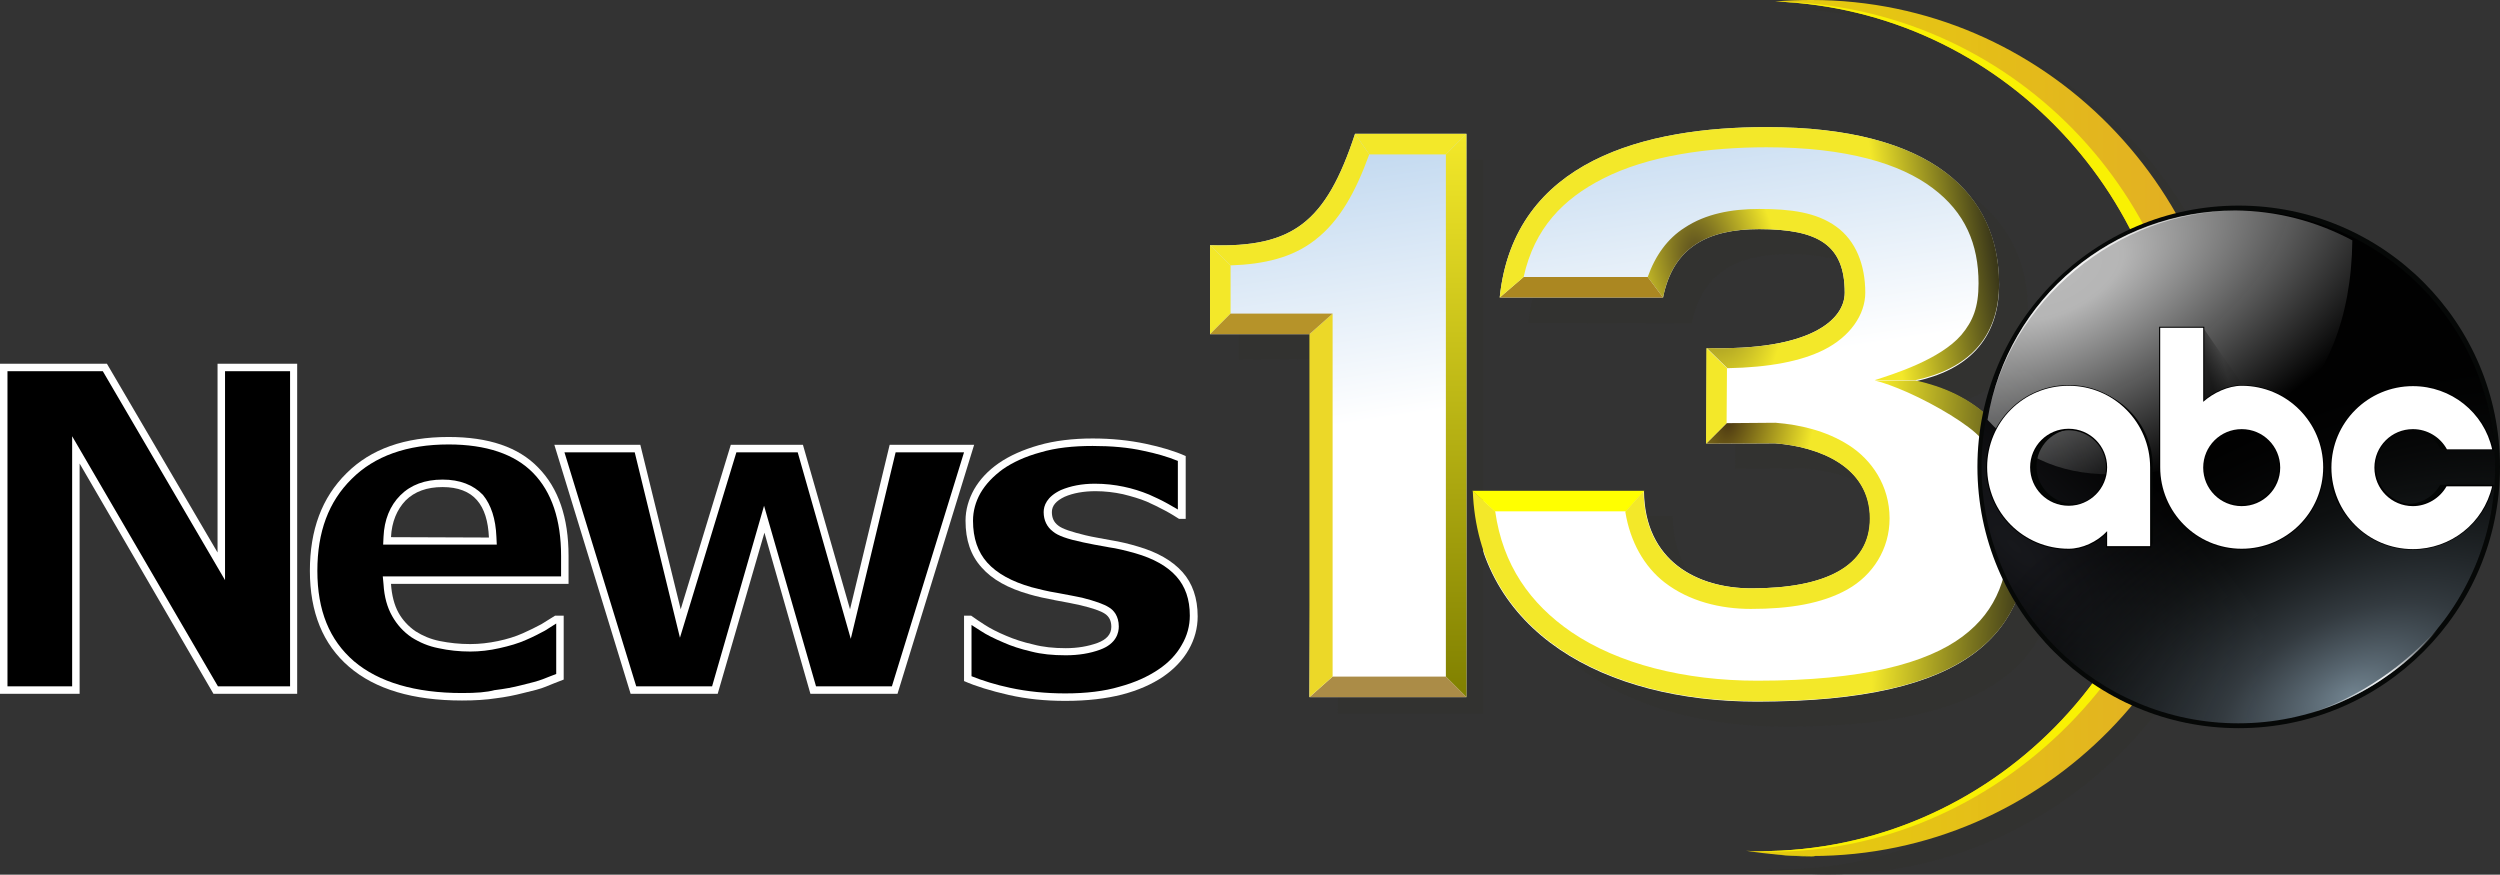
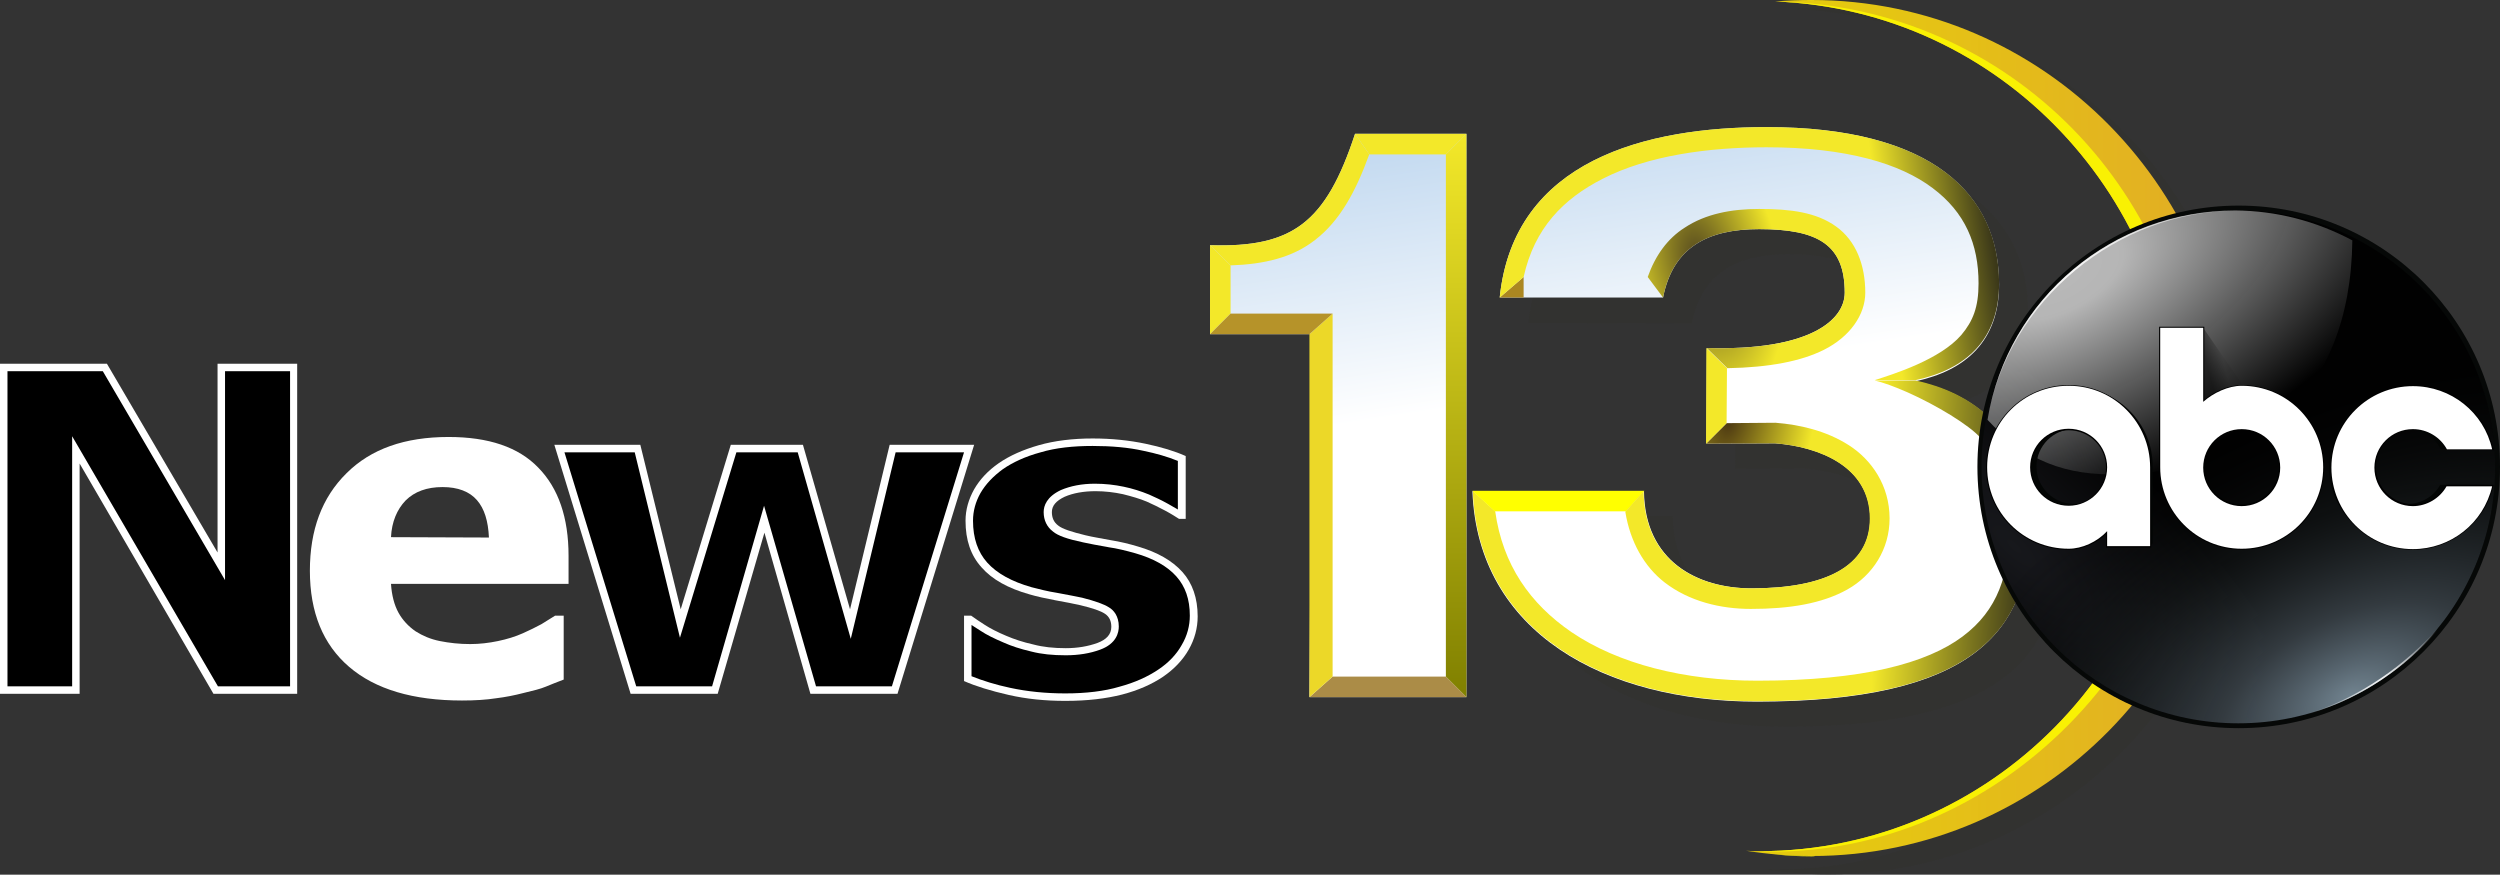
<svg xmlns="http://www.w3.org/2000/svg" version="1.1" id="Layer_1" x="0px" y="0px" viewBox="0 0 668.8 234" style="enable-background:new 0 0 668.8 234;" xml:space="preserve">
  <rect x="0" y="0" width="668.8" height="234" fill="#333333" stroke="none" />
  <style type="text/css">
	.st0{fill:#323230;}
	.st1{fill:url(#SVGID_1_);}
	.st2{fill-rule:evenodd;clip-rule:evenodd;fill:#323230;}
	.st3{fill-rule:evenodd;clip-rule:evenodd;fill:url(#SVGID_00000029743911424145362600000002677548860335009206_);}
	.st4{fill-rule:evenodd;clip-rule:evenodd;fill:#F9F103;fill-opacity:0.996;}
	.st5{fill:url(#SVGID_00000091001664757974290930000010336890699856084374_);}
	.st6{fill:#F3E829;}
	.st7{fill:#AB8C47;}
	.st8{fill:url(#SVGID_00000142174499955067798570000013747827199362832804_);}
	.st9{fill:url(#SVGID_00000008834785427742810180000013773074548126301098_);}
	.st10{fill:#FFFF00;}
	.st11{fill:url(#SVGID_00000099628323929079274590000008975491919129451401_);}
	.st12{fill:url(#SVGID_00000060740427311838312770000001061051048121619082_);}
	.st13{fill:#AB8721;}
	.st14{fill:url(#SVGID_00000127742707213940109770000005060497333917444487_);}
	.st15{fill:#ECD828;}
	.st16{fill:#B69329;}
	.st17{fill:#060807;}
	.st18{fill:url(#SVGID_00000094598338060783060160000009436034445892929945_);}
	.st19{fill-rule:evenodd;clip-rule:evenodd;fill:url(#SVGID_00000173855328288420713760000003910713024432298130_);}
	.st20{fill:url(#SVGID_00000123417938208832950500000002744969893323248026_);}
	.st21{fill:url(#SVGID_00000079480947538040956530000014325792930828557734_);}
	.st22{fill:#030504;}
	.st23{fill:url(#SVGID_00000038372454471655941800000013074632942970729137_);}
	.st24{fill:#FFFFFF;}
	.st25{fill:url(#SVGID_00000132808614446841104220000005406254288171936421_);}
</style>
  <path class="st0" d="M480.3,40.8c-32.1,0-67.6,8.7-71.4,45.6l43.7,0.1c2.7-13.6,12.1-18.5,25.7-18.5c15.9,0,22.9,4.2,22.9,17  c0,7.3-9.3,15.6-36.9,14.8l-0.1,25.6l18.4-0.1c11.6,0.9,25.4,6.1,25.4,20.1c0,12.9-12.1,18.7-31.7,18.7c-14.5,0-28.6-7.3-28.8-26  h-45.9c1.4,37.8,35.4,56.3,76.1,56.3c57.7,0,73-18.8,73-47c0-24.1-13.9-35.2-30.6-38.7c13.6-2.9,22.4-10.9,22.4-25.9  C542.4,59,524.6,40.8,480.3,40.8L480.3,40.8z" />
  <linearGradient id="SVGID_1_" gradientUnits="userSpaceOnUse" x1="381.663" y1="832.187" x2="393.248" y2="907.91" gradientTransform="matrix(1 0 0 1 70.226 -810.017)">
    <stop offset="0" style="stop-color:#BFD7EF" />
    <stop offset="1" style="stop-color:#FFFFFF" />
  </linearGradient>
  <path class="st1" d="M472.6,34c-32.1,0-67.6,8.7-71.4,45.6h43.7c2.7-13.6,12.1-18.3,25.7-18.3c15.9,0,22.9,4.2,22.9,17  c0,7.3-9.3,15.6-36.9,14.8l-0.1,25.6l18.4-0.1c11.6,0.9,25.4,6.1,25.4,20.1c0,12.9-12.1,18.7-31.7,18.7c-14.5,0-28.6-7.3-28.8-26  h-45.9c1.4,37.8,35.4,56.3,76.1,56.3c57.7,0,73-18.8,73-47c0-24.1-13.9-35.2-30.6-38.7c13.6-2.9,22.4-10.9,22.4-25.9  C534.8,52.1,517,34,472.6,34L472.6,34z" />
  <path class="st2" d="M489.3,2c-3.2,0-6.5,0.1-9.7,0.4c60.1,2.3,107.6,53.2,107.6,115.1c0,63.6-50.1,115.1-111.8,115.1  c-1.2,0-2.5,0-3.7-0.1c5.8,1,11.7,1.4,17.6,1.4c62.1,0,112.5-51.9,112.5-116S551.4,2,489.3,2L489.3,2L489.3,2L489.3,2z" />
  <linearGradient id="SVGID_00000133494700281606937230000011367374070402333112_" gradientUnits="userSpaceOnUse" x1="625.913" y1="1072.194" x2="503.18" y2="1072.194" gradientTransform="matrix(0.898 0 0 0.937 36.036 -890.253)">
    <stop offset="0" style="stop-color:#E2AB26" />
    <stop offset="1" style="stop-color:#EED10E;stop-opacity:0.953" />
  </linearGradient>
  <path style="fill-rule:evenodd;clip-rule:evenodd;fill:url(#SVGID_00000133494700281606937230000011367374070402333112_);" d="  M484.6,0c-3.2,0-6.5,0.1-9.7,0.4C535,2.7,582.6,52.9,582.6,114c0,62.8-50.1,113.7-111.8,113.7c-1.2,0-2.5,0-3.7-0.1  c5.8,0.9,11.7,1.4,17.6,1.4c62.1,0,112.5-51.3,112.5-114.6S546.8,0,484.6,0L484.6,0L484.6,0L484.6,0z" />
  <path class="st4" d="M484.6,0c-0.8,0-1.5,0.1-2.3,0.1c1.1,0,2.3-0.1,3.3-0.1C485.3,0,485,0,484.6,0L484.6,0L484.6,0z M474.9,0.4  C535,2.7,582.6,52.9,582.6,114c0,62.8-50.1,113.7-111.8,113.7l0,0c-1.2,0-2.5,0-3.7-0.1c64.6,4.3,120-50.9,120-113.7  C587,52.9,538,1.3,474.9,0.4L474.9,0.4z M474.3,228.5c3.4,0.4,6.9,0.6,10.3,0.6c0.3,0,0.7,0,1-0.1  C482.2,229,478.1,228.8,474.3,228.5L474.3,228.5z" />
-   <path class="st0" d="M357.9,190.9h38.9V42.7h-26.7c-7.7,23.6-11.5,26.7-38.7,29.7v23.8l27.2-0.2L357.9,190.9z" />
  <linearGradient id="SVGID_00000173158389006847727910000007584695693175674265_" gradientUnits="userSpaceOnUse" x1="283.831" y1="847.103" x2="295.416" y2="922.825" gradientTransform="matrix(1 0 0 1 70.226 -810.017)">
    <stop offset="0" style="stop-color:#BFD7EF" />
    <stop offset="1" style="stop-color:#FFFFFF" />
  </linearGradient>
  <path style="fill:url(#SVGID_00000173158389006847727910000007584695693175674265_);" d="M350.3,186.5h42V35.8h-29.8  c-7.8,23.7-16.6,30.5-38.8,29.8v23.8h27.2L350.3,186.5z" />
  <path class="st6" d="M329.2,71l-5.5-5.4v23.8l5.5-5.5V71z" />
  <path class="st7" d="M392.3,186.5l-5.5-5.5h-30.3l-6.2,5.5H392.3z" />
  <linearGradient id="SVGID_00000136391782277513329000000010241223177479956114_" gradientUnits="userSpaceOnUse" x1="362.921" y1="946.613" x2="362.921" y2="795.913" gradientTransform="matrix(1 0 0 1 26.59 -760.113)">
    <stop offset="0" style="stop-color:#808000" />
    <stop offset="1" style="stop-color:#F3E829" />
  </linearGradient>
  <path style="fill:url(#SVGID_00000136391782277513329000000010241223177479956114_);" d="M392.3,35.8l-5.5,5.5V181l5.5,5.5V35.8z" />
  <path class="st6" d="M392.3,35.8h-29.8l3.8,5.5h20.5L392.3,35.8z" />
  <linearGradient id="SVGID_00000096766871171503520080000001102297737820609420_" gradientUnits="userSpaceOnUse" x1="343.007" y1="900.096" x2="515.668" y2="906.862" gradientTransform="matrix(1 0 0 1 26.59 -760.113)">
    <stop offset="0" style="stop-color:#F3E829" />
    <stop offset="0.768" style="stop-color:#F3E829" />
    <stop offset="1" style="stop-color:#3B3819" />
  </linearGradient>
  <path style="fill:url(#SVGID_00000096766871171503520080000001102297737820609420_);" d="M501.5,101.8c2.3,0.5,5.5,1.7,8.9,3.2  c7.6,3.4,16.3,8.6,19.5,12.2c4.6,5.2,7.7,12.4,7.7,23.4c0,13.1-3.1,22.6-12.6,29.7c-9.5,7.1-26.6,11.8-54.9,11.8  c-19.5,0-37.2-4.5-49.7-13c-11.1-7.6-18.4-18-20.4-32.3l-6-5.5c1.4,37.8,35.4,56.3,76.1,56.3c57.7,0,73-18.8,73-47  c0-21.3-11-32.5-25.1-37.3c-1.8-0.6-3.6-1.1-5.5-1.5L501.5,101.8z" />
  <path class="st10" d="M435,136.8l4.9-5.5h-46l6,5.5H435z" />
  <radialGradient id="SVGID_00000174570353677942434440000002199917472062084280_" cx="-181.944" cy="-1779.634" r="35.411" gradientTransform="matrix(-0.282 1.137 -0.682 -0.169 -802.567 19.142)" gradientUnits="userSpaceOnUse">
    <stop offset="0" style="stop-color:#4D3912" />
    <stop offset="0.904" style="stop-color:#F3E829" />
    <stop offset="1" style="stop-color:#F3E829" />
  </radialGradient>
  <path style="fill:url(#SVGID_00000174570353677942434440000002199917472062084280_);" d="M461.9,113.2l-5.5,5.5l18.4-0.1  c11.6,0.9,25.4,6.1,25.4,20.1c0,12.9-12.1,18.7-31.7,18.7c-14.5,0-28.6-7.3-28.8-26l-4.9,5.5c1.3,8.1,5.1,14.7,10.5,18.9  c6.6,5.1,15,7.1,23.1,7.1c10.3,0,19-1.4,25.8-5.2c6.8-3.8,11.3-10.8,11.3-19c0-8.8-4.8-15.7-10.9-19.6c-6.1-3.9-13.2-5.5-19.6-6  h-0.2L461.9,113.2z" />
  <path class="st6" d="M462,98.5l-5.5-5.4l-0.1,25.6l5.5-5.5L462,98.5z" />
  <radialGradient id="SVGID_00000049904917653878915750000007628737610040165766_" cx="126.052" cy="-1186.929" r="29.054" gradientTransform="matrix(0.323 1.316 -0.713 0.175 -432.509 111.666)" gradientUnits="userSpaceOnUse">
    <stop offset="0" style="stop-color:#52461E" />
    <stop offset="1" style="stop-color:#F3E829" />
  </radialGradient>
  <path style="fill:url(#SVGID_00000049904917653878915750000007628737610040165766_);" d="M440.8,74.1l4.1,5.5  c2.7-13.6,12.1-18.3,25.7-18.3c15.9,0,22.9,4.3,22.9,17c0,7.3-9.3,15.6-36.9,14.8l5.5,5.4c11.3-0.2,19.8-1.9,25.8-4.9  c7-3.5,11.1-9.4,11.1-15.3c0-7.4-2.5-13.9-7.8-17.7c-5.3-3.8-12.1-4.7-20.6-4.7c-7.4,0-14.3,1.3-19.9,5  C446.1,63.8,442.8,68.4,440.8,74.1L440.8,74.1z" />
-   <path class="st13" d="M407.6,74.1l-6.4,5.5h43.7l-4.1-5.5H407.6z" />
+   <path class="st13" d="M407.6,74.1l-6.4,5.5h43.7H407.6z" />
  <linearGradient id="SVGID_00000026856360096401421740000004102779113562823075_" gradientUnits="userSpaceOnUse" x1="381.686" y1="839.215" x2="506.042" y2="821.427" gradientTransform="matrix(1 0 0 1 26.59 -760.113)">
    <stop offset="0" style="stop-color:#F3E829" />
    <stop offset="0.768" style="stop-color:#F3E829" />
    <stop offset="1" style="stop-color:#3B3819" />
  </linearGradient>
  <path style="fill:url(#SVGID_00000026856360096401421740000004102779113562823075_);" d="M472.6,34c-32.1,0-67.6,8.7-71.4,45.6  l6.4-5.5c2.9-13.1,10.6-20.9,21.2-26.3c12.1-6.2,28.3-8.4,43.8-8.4c21.4,0,35.8,4.4,44.4,10.9c8.7,6.5,12.3,15,12.3,25.5  c0,6.4-1.5,10.1-4.6,13.8c-5.7,6.6-18.2,10.5-23.2,12.1h10.9c13.6-2.9,22.4-10.9,22.4-25.9C534.8,52.1,517,34,472.6,34L472.6,34z" />
  <path class="st15" d="M356.5,83.9l-6.2,5.5v97.1l6.2-5.5V83.9z" />
  <path class="st16" d="M329.2,83.9l-5.5,5.5h26.6l6.2-5.5H329.2z" />
  <path class="st6" d="M366.3,41.3l-3.8-5.5c-7.8,23.7-16.6,30.5-38.8,29.8l5.5,5.4c9-0.3,16.6-2.1,22.6-6.8  C358.3,59.2,362.6,51.5,366.3,41.3L366.3,41.3z" />
  <g>
    <path class="st17" d="M668.8,124.9c0,38.6-31.3,69.9-69.9,69.9c-38.6,0-69.9-31.3-69.9-69.9S560.3,55,598.9,55   C637.5,55,668.8,86.3,668.8,124.9z" />
    <radialGradient id="SVGID_00000157279930534697263270000002442731934449800333_" cx="-134.482" cy="1359.517" r="11.285" gradientTransform="matrix(7.349 7.008 2.345 -2.453 -1660.856 4423.516)" gradientUnits="userSpaceOnUse">
      <stop offset="0" style="stop-color:#17181C" />
      <stop offset="1" style="stop-color:#010101" />
    </radialGradient>
    <ellipse style="fill:url(#SVGID_00000157279930534697263270000002442731934449800333_);" cx="598.8" cy="124.9" rx="68.7" ry="68.6" />
    <radialGradient id="SVGID_00000061463121144210845360000004245522556709679232_" cx="-76.135" cy="1144.627" r="11.286" gradientTransform="matrix(11.025 -5.392 -3.04 -6.2 4948.105 6872.226)" gradientUnits="userSpaceOnUse">
      <stop offset="0" style="stop-color:#71838F" />
      <stop offset="9.750600e-02" style="stop-color:#586670" />
      <stop offset="0.27" style="stop-color:#394147;stop-opacity:0.9" />
      <stop offset="0.627" style="stop-color:#181C1D;stop-opacity:0.488" />
      <stop offset="1" style="stop-color:#010101;stop-opacity:0" />
    </radialGradient>
    <path style="fill-rule:evenodd;clip-rule:evenodd;fill:url(#SVGID_00000061463121144210845360000004245522556709679232_);" d="   M667.5,124.9c0,37.9-30.8,68.6-68.7,68.6s-68.7-30.7-68.7-68.6s30.7-68.6,68.7-68.6S667.5,87,667.5,124.9z" />
    <radialGradient id="SVGID_00000030467916162612323440000003972989958207130802_" cx="93.944" cy="520.549" r="30.303" gradientTransform="matrix(3.487 -1.7 -0.862 -1.762 671.602 1150.859)" gradientUnits="userSpaceOnUse">
      <stop offset="0" style="stop-color:#B9B9B9" />
      <stop offset="0.16" style="stop-color:#B9B9B9;stop-opacity:0.98" />
      <stop offset="1" style="stop-color:#B3B4B4;stop-opacity:0" />
    </radialGradient>
    <path style="fill:url(#SVGID_00000030467916162612323440000003972989958207130802_);" d="M598,56.3c-32.5,0-60.9,23.2-66.3,56   c8.4,9.1,18.2,14.6,33,14.6c37.7,0,64.1-20.4,64.6-62.6C619.5,59.1,609,56.4,598,56.3L598,56.3z" />
    <radialGradient id="SVGID_00000023979198876481776900000003345775870204185247_" cx="141.385" cy="575.546" r="30.303" gradientTransform="matrix(3.031 -1.196 -0.779 -1.969 570.7 1375.995)" gradientUnits="userSpaceOnUse">
      <stop offset="0" style="stop-color:#FFFFFF;stop-opacity:0.883" />
      <stop offset="1" style="stop-color:#FFFFFF;stop-opacity:0" />
    </radialGradient>
    <path style="fill:url(#SVGID_00000023979198876481776900000003345775870204185247_);" d="M598,56.4c-32.5,0-60.9,23.2-66.3,56   C537,80.1,567,56.4,598,56.4L598,56.4z" />
    <path class="st22" d="M578.5,88.6v36.2c0,11.7,9.5,21.1,21.1,21.1c11.7,0,21.1-9.5,21.1-21.1s-9.5-21.1-21.1-21.1   c-3.5,0-7.4,1.8-10,4.2V88.6l-0.3-0.9L578.5,88.6z M599.7,114.8c5.5,0,10,4.5,10,10s-4.5,10-10,10s-10-4.5-10-10   S594.1,114.8,599.7,114.8z" />
    <path class="st22" d="M644.1,103.7c-11.7,0-21.1,9.5-21.1,21.1s9.5,21.1,21.1,21.1c9.8,0,18.3-6.7,20.5-16.2h-11.8   c-1.8,3.2-5.1,5.1-8.7,5.1c-5.5,0-10-4.5-10-10s4.5-10,10-10c3.7,0,7.1,2,8.8,5.3l1.6,0.1l10.1-0.1   C662.5,110.5,654,103.7,644.1,103.7L644.1,103.7z" />
    <path class="st22" d="M575.9,145.3v-20.5c0-11.7-9.5-21.1-21.1-21.1c-11.7,0-21.1,9.5-21.1,21.1s9.5,21.1,21.1,21.1   c3.5,0,7.3-1.7,10-4.5v3.9l10.4,0.9L575.9,145.3z M554.8,134.8c-5.5,0-10-4.5-10-10s4.5-10,10-10s10,4.5,10,10   S560.3,134.8,554.8,134.8L554.8,134.8z" />
    <linearGradient id="SVGID_00000065036847570271314760000017142718746550946981_" gradientUnits="userSpaceOnUse" x1="-49.442" y1="1182.952" x2="-48.726" y2="1183.138" gradientTransform="matrix(6.085 0 0 -6.077 892.3 7290.474)">
      <stop offset="0" style="stop-color:#000000;stop-opacity:0.485" />
      <stop offset="1" style="stop-color:#000000;stop-opacity:5.102000e-02" />
    </linearGradient>
    <path style="fill:url(#SVGID_00000065036847570271314760000017142718746550946981_);" d="M589.4,87.7l16.3,23.6l-20.3,0.4   L589.4,87.7z" />
    <path d="M599.7,147.1c-5.9,0-11.4-2.3-15.6-6.5s-6.5-9.7-6.5-15.6V87.4h12.1v19.5c2.9-2.4,6.8-3.9,10-3.9c12.2,0,22.1,9.9,22.1,22   C621.8,137.2,611.8,147.1,599.7,147.1z M599.7,115c-5.5,0-10,4.5-10,10s4.5,10,10,10s10-4.5,10-10S605.2,115,599.7,115z" />
    <path class="st24" d="M577.9,87.7V125c0,12,9.7,21.8,21.8,21.8c12,0,21.8-9.7,21.8-21.8c0-12-9.7-21.8-21.8-21.8   c-3.6,0-7.6,1.9-10.3,4.3V87.7H577.9z M599.7,114.8c5.7,0,10.3,4.6,10.3,10.3c0,5.7-4.6,10.3-10.3,10.3s-10.3-4.6-10.3-10.3   S594,114.8,599.7,114.8z" />
    <path d="M645.5,147.1c-5.9,0-11.4-2.3-15.6-6.5s-6.5-9.7-6.5-15.6c0-12.2,9.9-22,22.1-22c5,0,9.9,1.7,13.8,4.8   c3.9,3.1,6.6,7.5,7.8,12.3l0.1,0.3h-12.7l-0.1-0.2c-1.7-3.2-5.1-5.3-8.8-5.3c-5.5,0-10,4.5-10,10c0,5.5,4.5,10,10,10   c3.6,0,7-2,8.7-5.1l0.1-0.1h12.7l-0.1,0.4c-1.1,4.8-3.9,9.1-7.8,12.2C655.3,145.4,650.5,147.1,645.5,147.1L645.5,147.1z" />
    <path class="st24" d="M645.5,103.3c-12,0-21.8,9.7-21.8,21.8c0,12,9.7,21.8,21.8,21.8c10.1,0,18.9-6.9,21.2-16.8h-12.2   c-1.8,3.2-5.3,5.3-9,5.3c-5.7,0-10.3-4.6-10.3-10.3s4.6-10.3,10.3-10.3c3.8,0,7.3,2.1,9.1,5.4h12.1   C664.5,110.3,655.7,103.3,645.5,103.3L645.5,103.3z" />
    <path d="M553.4,147.1c-12.2,0-22.1-9.9-22.1-22c0-12.2,9.9-22.1,22.1-22.1c5.9,0,11.4,2.3,15.6,6.5s6.5,9.7,6.5,15.6v21.4h-12.1   v-3.6C560.7,145.5,556.9,147.1,553.4,147.1L553.4,147.1z M553.4,115.1c-5.5,0-10,4.5-10,10c0,5.5,4.5,10,10,10s10-4.5,10-10   C563.4,119.5,558.9,115.1,553.4,115.1z" />
    <path class="st24" d="M575.2,146.1V125c0-12-9.7-21.8-21.8-21.8c-12.1,0-21.8,9.7-21.8,21.8s9.7,21.8,21.8,21.8   c3.6,0,7.6-1.8,10.3-4.7v4H575.2z M553.4,135.3c-5.7,0-10.3-4.6-10.3-10.3s4.6-10.3,10.3-10.3s10.3,4.6,10.3,10.3   C563.7,130.7,559.1,135.3,553.4,135.3z" />
    <radialGradient id="SVGID_00000026881265086653945110000010168806194469283217_" cx="-518.102" cy="1069.609" r="30.303" gradientTransform="matrix(-0.743 0.196 0.131 0.496 113.118 -246.06)" gradientUnits="userSpaceOnUse">
      <stop offset="0" style="stop-color:#FFFFFF" />
      <stop offset="1" style="stop-color:#FFFFFF;stop-opacity:0" />
    </radialGradient>
    <path style="fill:url(#SVGID_00000026881265086653945110000010168806194469283217_);" d="M592.4,193.1   c33.4,4.9,62.4-23.5,67.1-36.4C651.9,174.9,624.1,197.1,592.4,193.1z" />
  </g>
  <path class="st24" d="M79.6,185.6H57.1l-35.8-61.6v61.6H0V97.3h28.6l29.6,50.5V97.3h21.3V185.6z" />
  <polygon points="58.3,183.6 19.3,116.7 19.3,183.6 2,183.6 2,99.3 27.5,99.3 60.2,155.2 60.2,99.3 77.6,99.3 77.6,183.6 " />
  <path class="st24" d="M123.6,187.4c-13.1,0-23.2-3-30.2-9c-7-6-10.5-14.6-10.5-25.7c0-10.9,3.2-19.6,9.8-26.1  c6.5-6.5,15.6-9.7,27.3-9.7c10.7,0,18.7,2.7,24,8.2c5.4,5.5,8.1,13.4,8.1,23.6v7.5h-47.5c0.2,3.1,0.9,5.7,2,7.7c1.1,2,2.7,3.7,4.6,5  c1.9,1.2,4,2.1,6.5,2.6c2.5,0.5,5.2,0.8,8.1,0.8c2.5,0,5-0.3,7.4-0.8c2.4-0.5,4.7-1.2,6.7-2.1c1.8-0.8,3.4-1.6,4.9-2.4  c1.5-0.9,2.7-1.7,3.7-2.3h2.3v17.1c-1.8,0.7-3.4,1.3-4.8,1.9c-1.4,0.6-3.5,1.1-6,1.7c-2.3,0.6-4.8,1.1-7.3,1.4  C130.2,187.2,127.1,187.4,123.6,187.4z M130.8,143.8c-0.2-4.4-1.2-7.7-3.2-10c-2-2.3-5.1-3.5-9.2-3.5c-4.2,0-7.5,1.2-9.9,3.6  c-2.3,2.4-3.7,5.7-3.9,9.8L130.8,143.8L130.8,143.8z" />
-   <path d="M123.6,185.4c-12.5,0-22.3-2.9-28.9-8.5c-6.6-5.7-9.8-13.6-9.8-24.2c0-10.4,3-18.5,9.2-24.6c6.1-6.1,14.8-9.2,25.9-9.2  c10.1,0,17.7,2.6,22.6,7.6c5,5.1,7.5,12.6,7.5,22.2v5.5h-47.7l0.2,2.1c0.2,3.4,1,6.2,2.3,8.5c1.3,2.3,3,4.2,5.2,5.7  c2.2,1.4,4.6,2.4,7.2,2.9c2.7,0.6,5.6,0.9,8.5,0.9c2.5,0,5.2-0.3,7.8-0.9c2.7-0.6,5.1-1.3,7.1-2.2c1.9-0.8,3.6-1.7,5.1-2.5  c1.3-0.8,2.2-1.4,3-1.9v13.5c-1.4,0.5-2.5,1-3.6,1.4c-1.3,0.5-3.2,1-5.7,1.6c-2.3,0.6-4.6,1-7,1.3l-0.1,0  C130.2,185.2,127.4,185.4,123.6,185.4z M118.4,128.3c-4.7,0-8.5,1.4-11.3,4.2c-2.8,2.8-4.3,6.6-4.5,11.1l-0.1,2.1h30.4l-0.1-2.1  c-0.2-4.8-1.4-8.5-3.6-11.2C126.6,129.7,123,128.3,118.4,128.3z" />
  <path class="st24" d="M260.6,119l-20.5,66.6h-23.3l-12.3-43.1L192,185.6h-23.3L148.3,119h23l10.8,44l13.4-44h19.3l12.6,44l10.6-44  H260.6z" />
  <polygon points="218.3,183.6 204.4,135.3 190.5,183.6 170.2,183.6 151,121 169.8,121 181.9,170.6 197,121 213.4,121 227.6,170.9   239.6,121 257.9,121 238.6,183.6 " />
  <path class="st24" d="M285,187.5c-5.4,0-10.4-0.5-15.2-1.6c-4.8-1.1-8.7-2.3-11.9-3.7v-17.5h1.9c1.1,0.8,2.3,1.6,3.7,2.5  s3.3,1.9,5.7,2.9c2.1,0.9,4.5,1.7,7.2,2.3c2.6,0.7,5.5,1,8.7,1s6-0.5,8.5-1.4c2.4-0.9,3.7-2.3,3.7-4.3c0-1.5-0.5-2.7-1.7-3.5  s-3.3-1.5-6.6-2.3c-1.7-0.4-3.9-0.8-6.6-1.3c-2.6-0.5-5-1-7-1.6c-5.7-1.6-10-4-12.8-7.2c-2.9-3.2-4.3-7.3-4.3-12.5  c0-2.9,0.8-5.7,2.3-8.4c1.5-2.6,3.7-5,6.6-7c2.9-2,6.5-3.6,10.7-4.8c4.2-1.2,9.1-1.8,14.4-1.8c5.1,0,9.8,0.5,14.1,1.4  c4.3,0.9,7.9,2,10.8,3.3v16.8h-1.8c-0.8-0.5-2-1.3-3.7-2.2s-3.3-1.7-4.9-2.4c-1.9-0.8-4-1.4-6.4-2c-2.3-0.5-4.8-0.8-7.3-0.8  c-3.2,0-6,0.5-8.3,1.5c-2.3,1.1-3.4,2.4-3.4,4.1c0,1.5,0.5,2.7,1.7,3.6c1.1,0.9,3.6,1.7,7.3,2.6c2,0.5,4.2,0.8,6.7,1.3  c2.5,0.4,5,1,7.3,1.7c5.2,1.5,9.2,3.8,11.9,6.8c2.7,3,4.1,7,4.1,11.9c0,3.1-0.8,6.1-2.4,8.9c-1.6,2.8-3.9,5.2-6.8,7.2  c-3.1,2.1-6.8,3.7-11,4.8C295.9,186.9,290.9,187.5,285,187.5z" />
  <path d="M285,185.5c-5.2,0-10.2-0.5-14.8-1.5c-3.8-0.8-7.3-1.9-10.3-3.1v-13.7c0.5,0.3,2.5,1.6,2.5,1.6c1.5,1,3.5,2,6.1,3.1  c2,0.9,4.4,1.7,7.4,2.4c2.7,0.7,5.7,1,9.2,1c3.4,0,6.5-0.5,9.2-1.5c4.4-1.6,5-4.6,5-6.2c0-2.8-1.4-4.4-2.6-5.1  c-1.4-0.9-3.7-1.7-7.2-2.6c-1.5-0.3-3.9-0.8-6.7-1.3c-2.6-0.4-4.8-1-6.8-1.5c-5.3-1.5-9.3-3.7-11.9-6.6c-2.5-2.8-3.8-6.5-3.8-11.2  c0-2.6,0.7-5.1,2-7.4c1.4-2.4,3.4-4.5,6-6.4c2.6-1.8,6-3.4,10.1-4.5c4-1.2,8.7-1.7,13.9-1.7c5,0,9.6,0.4,13.6,1.3  c3.4,0.7,6.5,1.6,9.2,2.7v13c-0.7-0.4-1.6-0.9-2.6-1.5c-1.8-1-3.5-1.8-5.1-2.5c-2.2-0.9-4.4-1.6-6.8-2.1c-2.4-0.5-4.9-0.8-7.7-0.8  c-3.5,0-6.5,0.6-9.1,1.7c-3.8,1.8-4.6,4.2-4.6,5.9c0,2.2,0.9,4,2.5,5.2c1.3,1.1,3.8,2,8.1,2.9c1.9,0.4,3.9,0.8,6.3,1.2l0.5,0.1  c2.2,0.3,4.6,0.9,7.1,1.6c4.9,1.4,8.6,3.5,11,6.2c2.4,2.7,3.6,6.1,3.6,10.5c0,2.7-0.7,5.4-2.2,7.9c-1.4,2.5-3.5,4.7-6.2,6.5  c-2.8,1.9-6.3,3.5-10.4,4.6C295.5,184.9,290.6,185.5,285,185.5z" />
</svg>